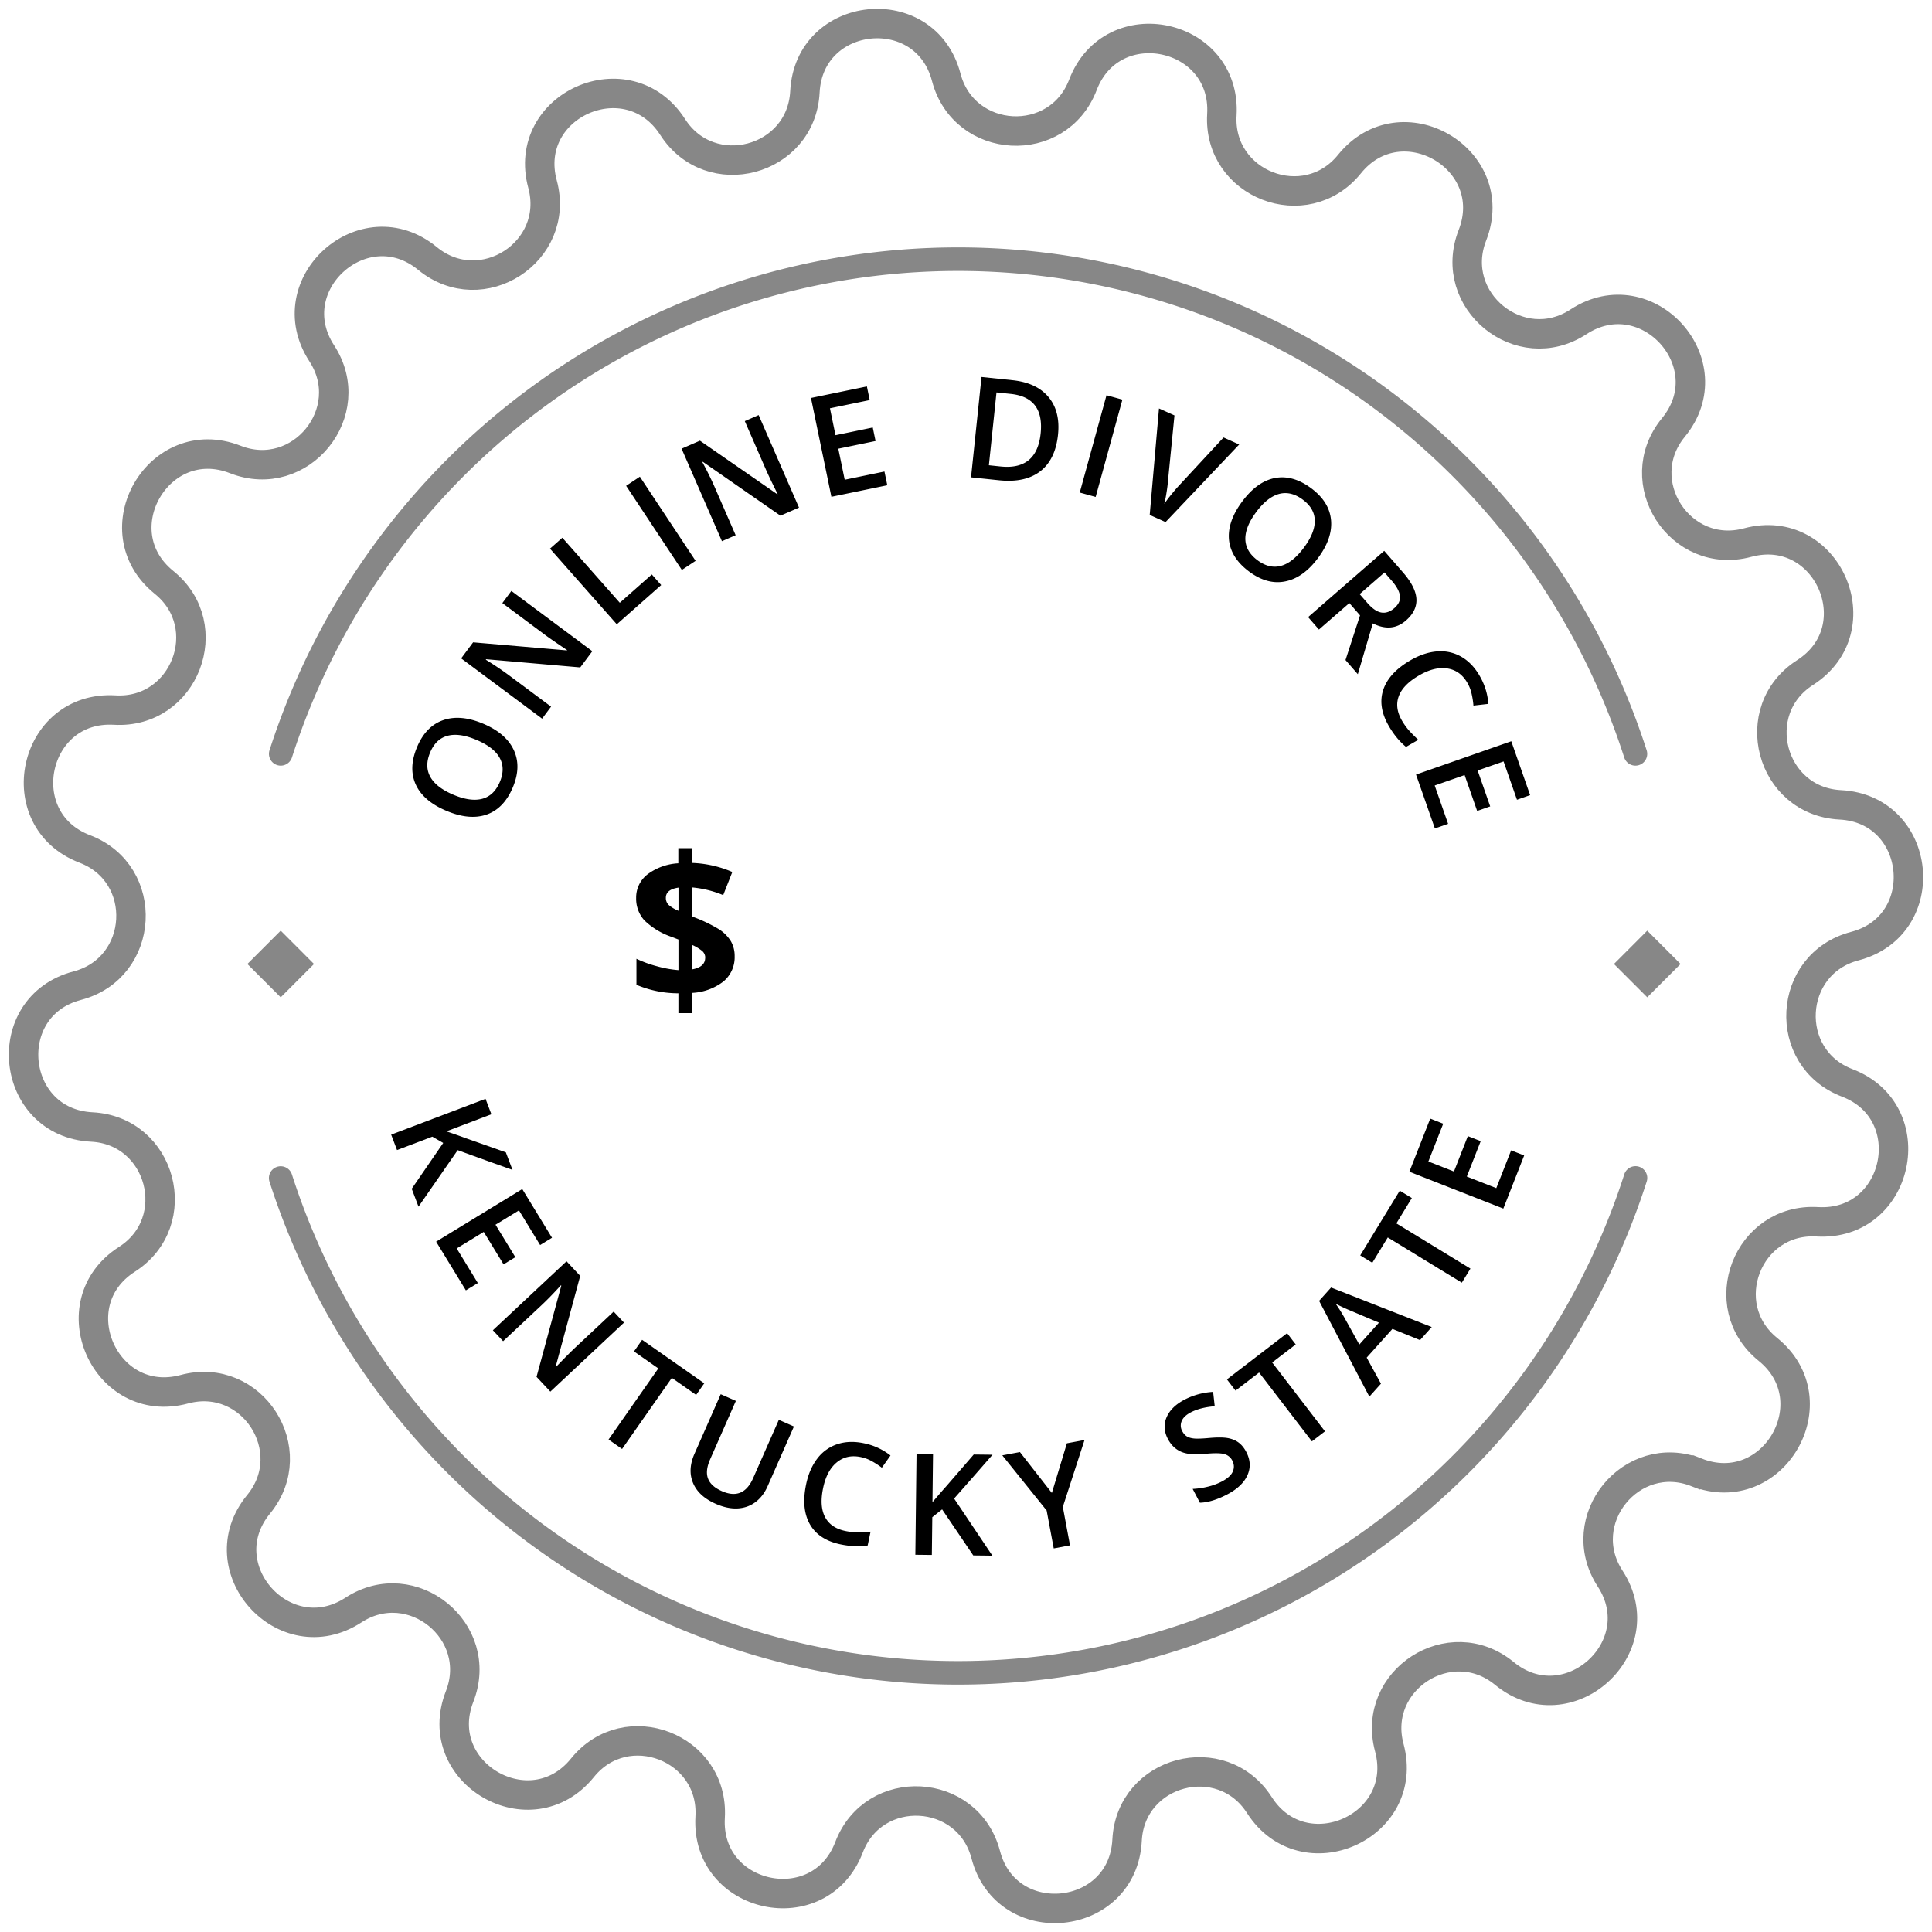
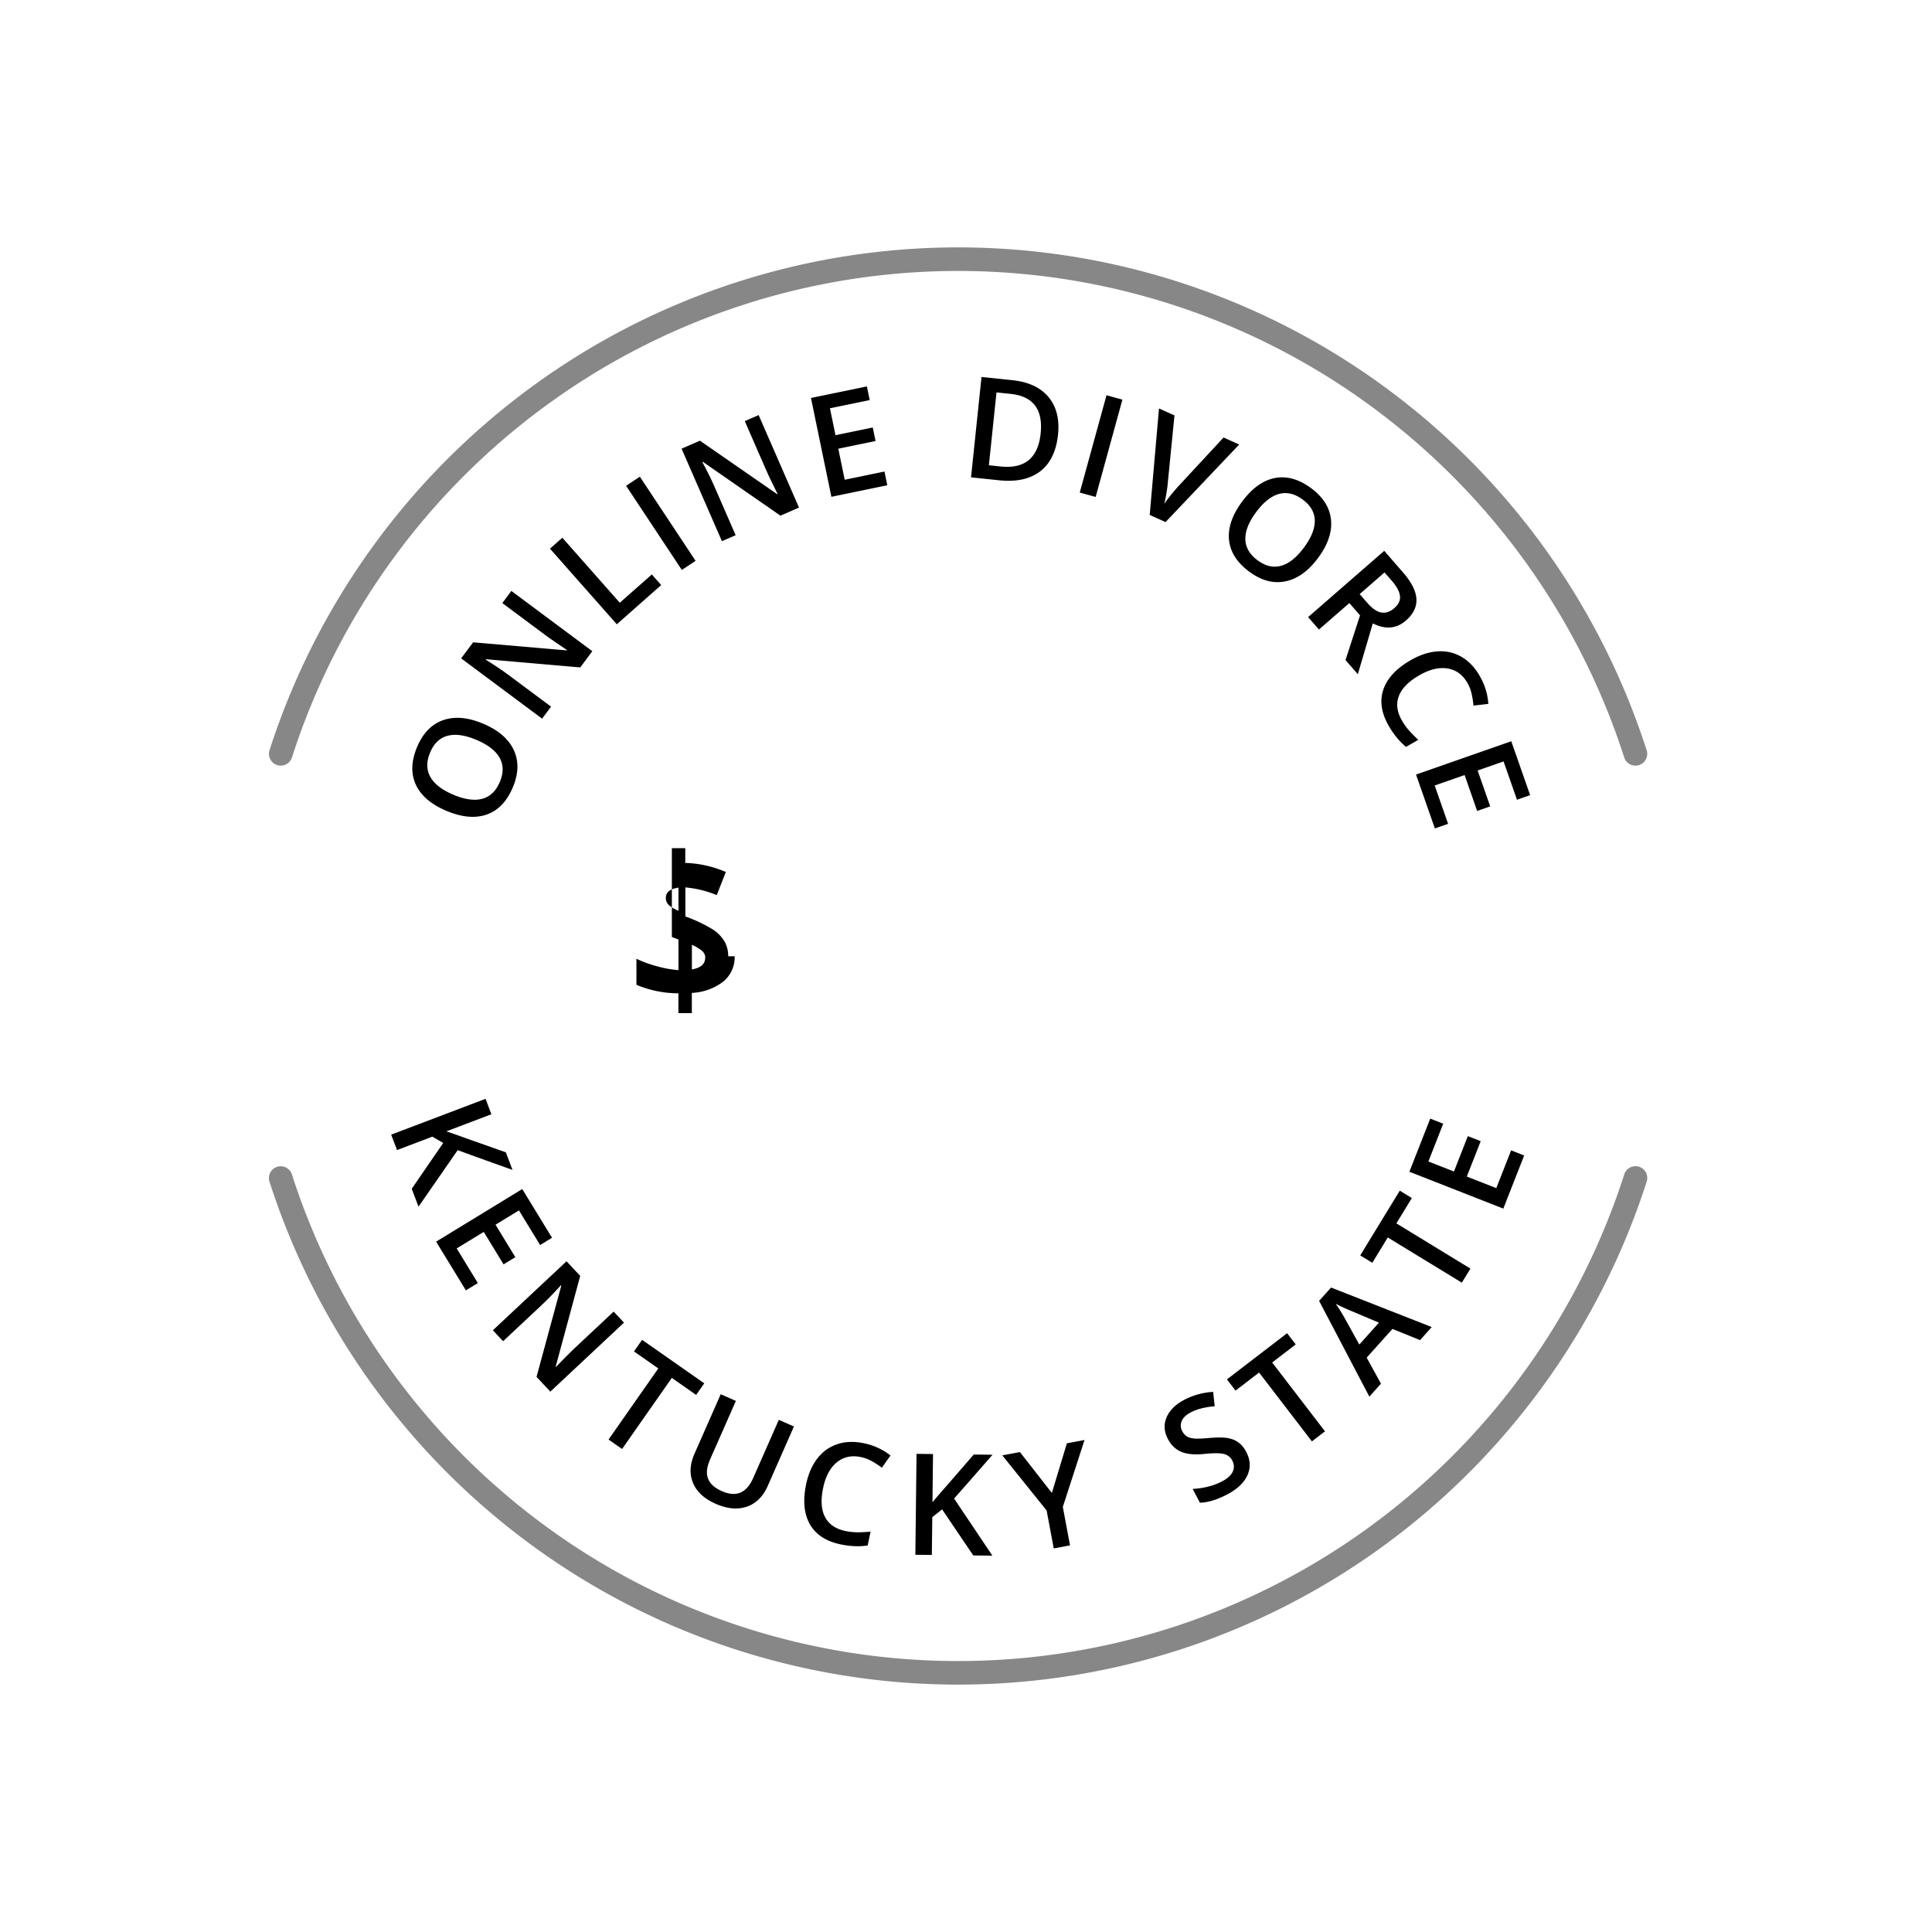
<svg xmlns="http://www.w3.org/2000/svg" width="164" height="164" fill="none">
-   <path d="M62.362 81.175a2.674 2.674 0 01-.958 2.143 4.727 4.727 0 01-2.677.965V86h-1.14v-1.682a9.178 9.178 0 01-3.562-.722v-2.21a9.723 9.723 0 001.748.637 9.454 9.454 0 001.818.328v-2.598l-.56-.218a6.182 6.182 0 01-2.331-1.408 2.731 2.731 0 01-.7-1.897 2.478 2.478 0 01.945-1.995 4.79 4.79 0 012.635-.954V72h1.14v1.25a9.386 9.386 0 013.443.77l-.773 1.964a8.903 8.903 0 00-2.663-.655v2.464c.803.285 1.576.65 2.307 1.09.408.257.752.604 1.007 1.014.22.39.33.83.321 1.278zm-5.84-4.959a.804.804 0 00.25.61c.247.205.525.37.822.488v-1.967c-.723.106-1.073.394-1.073.87zm3.344 5.086a.753.753 0 00-.283-.595 3.681 3.681 0 00-.85-.503v2.087c.749-.13 1.126-.458 1.126-.99h.007z" fill="#000" />
-   <path d="M144.011 124.983c-5.527-2.16-10.574 4.041-7.336 9.012 3.806 5.846-3.59 12.486-8.981 8.052-4.589-3.765-11.304.571-9.761 6.303 1.812 6.734-7.267 10.752-11.028 4.877-3.204-4.995-10.93-2.944-11.232 2.981-.356 6.965-10.234 7.979-11.997 1.229-1.513-5.739-9.485-6.178-11.603-.635-2.493 6.53-12.201 4.426-11.792-2.55.348-5.925-7.11-8.808-10.836-4.192-4.385 5.425-12.969.439-10.43-6.054 2.16-5.527-4.04-10.574-9.012-7.336-5.845 3.806-12.484-3.586-8.047-8.982 3.76-4.589-.575-11.304-6.306-9.761-6.734 1.816-10.752-7.268-4.877-11.028 4.998-3.201 2.947-10.93-2.981-11.233-6.965-.356-7.979-10.234-1.23-11.998 5.74-1.513 6.178-9.485.636-11.603-6.515-2.49-4.426-12.198 2.538-11.79 5.921.345 8.808-7.112 4.188-10.839-5.425-4.381-.438-12.97 6.054-10.43 5.527 2.16 10.574-4.041 7.335-9.013-3.806-5.845 3.587-12.485 8.982-8.047 4.589 3.76 11.304-.575 9.76-6.307-1.823-6.723 7.257-10.737 11.04-4.865 3.2 4.997 10.93 2.947 11.232-2.982.356-6.965 10.234-7.98 11.997-1.23 1.513 5.744 9.485 6.179 11.603.636C94.42.683 104.128 2.772 103.72 9.737c-.349 5.925 7.108 8.808 10.835 4.188 4.384-5.425 12.969-.439 10.43 6.053-2.16 5.528 4.041 10.594 9.012 7.337 5.845-3.806 12.484 3.59 8.047 8.981-3.761 4.59.575 11.305 6.306 9.762 6.734-1.813 10.752 7.267 4.877 11.032-4.998 3.2-2.947 10.926 2.981 11.23 6.965.355 7.979 10.233 1.23 11.996-5.74 1.514-6.178 9.485-.636 11.604 6.515 2.493 4.426 12.202-2.538 11.793-5.921-.348-8.808 7.109-4.189 10.836 5.418 4.388.432 12.977-6.064 10.434z" stroke="#878787" stroke-width="2.5" stroke-miterlimit="10" />
+   <path d="M62.362 81.175a2.674 2.674 0 01-.958 2.143 4.727 4.727 0 01-2.677.965V86h-1.14v-1.682a9.178 9.178 0 01-3.562-.722v-2.21a9.723 9.723 0 001.748.637 9.454 9.454 0 001.818.328v-2.598l-.56-.218V72h1.14v1.25a9.386 9.386 0 013.443.77l-.773 1.964a8.903 8.903 0 00-2.663-.655v2.464c.803.285 1.576.65 2.307 1.09.408.257.752.604 1.007 1.014.22.39.33.83.321 1.278zm-5.84-4.959a.804.804 0 00.25.61c.247.205.525.37.822.488v-1.967c-.723.106-1.073.394-1.073.87zm3.344 5.086a.753.753 0 00-.283-.595 3.681 3.681 0 00-.85-.503v2.087c.749-.13 1.126-.458 1.126-.99h.007z" fill="#000" />
  <path d="M41.024 61.436c1.285.544 2.147 1.288 2.587 2.233.441.942.413 2-.084 3.177-.504 1.191-1.244 1.957-2.22 2.3-.978.337-2.118.23-3.42-.321-1.303-.55-2.168-1.294-2.595-2.23-.425-.939-.386-2.004.117-3.195.497-1.173 1.234-1.93 2.214-2.27.98-.34 2.113-.239 3.401.306zm-2.547 6.023c.971.41 1.792.526 2.461.347.666-.18 1.162-.656 1.488-1.425.324-.767.32-1.45-.012-2.048-.33-.602-.987-1.11-1.97-1.526-.967-.41-1.783-.526-2.448-.349-.663.174-1.156.644-1.48 1.41-.327.774-.325 1.464.008 2.071.334.604.985 1.11 1.953 1.52zM50.28 55.278l-1.026 1.377-7.99-.696-.029.038.323.204c.616.39 1.165.764 1.647 1.123l3.573 2.66-.76 1.02-6.871-5.116 1.014-1.363 7.956.685.021-.028c-.077-.048-.348-.23-.813-.547-.468-.32-.83-.573-1.083-.762l-3.6-2.68.766-1.03 6.871 5.115zM52.358 52.993l-5.672-6.42 1.05-.927 4.876 5.52 2.718-2.402.796.9-3.768 3.33zM57.879 48.38l-4.73-7.142 1.167-.773 4.73 7.142-1.167.773zM67.824 43.087l-1.574.686-6.59-4.572-.043.019.179.337c.34.644.63 1.242.871 1.793l1.78 4.082-1.165.508-3.425-7.852 1.558-.679 6.566 4.545.032-.014c-.043-.08-.188-.372-.434-.878a34.06 34.06 0 01-.562-1.2l-1.794-4.114 1.176-.513 3.425 7.852zM75.319 41.192l-4.745.98-1.734-8.389 4.746-.98.24 1.159-3.375.697.472 2.284 3.162-.654.237 1.148-3.162.653.544 2.634 3.374-.697.241 1.165zM89.81 36.902c-.147 1.407-.65 2.442-1.509 3.106-.858.66-2.022.914-3.49.761l-2.384-.249.89-8.52 2.634.275c1.356.142 2.373.617 3.05 1.426.678.81.947 1.877.809 3.201zm-1.474-.107c.213-2.04-.634-3.159-2.541-3.358l-1.207-.126-.646 6.183.991.104c2.051.214 3.186-.72 3.403-2.803zM91.656 41.811l2.271-8.26 1.35.372-2.271 8.26-1.35-.372zM103.865 37.137l1.325.596-6.249 6.583-1.347-.606.788-9.038 1.314.591-.554 5.59c-.018.27-.062.61-.13 1.021a10.09 10.09 0 01-.179.896c.168-.25.38-.531.637-.844.256-.313.453-.541.59-.685l3.805-4.104zM111.88 47.369c-.832 1.119-1.76 1.78-2.783 1.982-1.019.206-2.041-.073-3.066-.836-1.037-.772-1.606-1.672-1.707-2.702-.095-1.03.28-2.112 1.124-3.246.844-1.135 1.771-1.798 2.782-1.991 1.013-.19 2.038.1 3.076.872 1.021.76 1.581 1.657 1.679 2.69.099 1.032-.27 2.11-1.105 3.23zm-5.245-3.904c-.63.846-.937 1.615-.922 2.308.017.69.361 1.284 1.032 1.783.667.497 1.331.655 1.991.475.664-.178 1.314-.695 1.95-1.55.628-.844.934-1.609.92-2.296-.011-.685-.35-1.276-1.018-1.773-.673-.502-1.345-.663-2.014-.484-.665.182-1.312.694-1.939 1.537zM115.416 50.43l.639.734c.428.492.83.77 1.205.831.375.062.742-.063 1.101-.376.366-.319.524-.666.475-1.043-.048-.377-.282-.806-.7-1.286l-.608-.698-2.112 1.839zm-.875.762l-2.581 2.247-.919-1.056 6.461-5.625 1.589 1.825c.725.834 1.107 1.587 1.143 2.26.037.672-.26 1.283-.891 1.832-.804.7-1.741.78-2.811.242l-1.271 4.314-1.046-1.202 1.234-3.794-.908-1.043zM124.557 57.962c-.401-.697-.964-1.103-1.689-1.218-.724-.115-1.521.078-2.391.58-.911.524-1.489 1.112-1.736 1.764-.245.654-.158 1.346.261 2.073.182.315.388.602.618.862.234.257.492.517.773.778l-1.041.6c-.555-.456-1.045-1.052-1.47-1.79-.626-1.087-.778-2.11-.457-3.07.325-.963 1.1-1.797 2.325-2.503.772-.444 1.528-.693 2.269-.745a3.51 3.51 0 012.038.462c.616.358 1.132.897 1.547 1.618.437.758.681 1.55.733 2.377l-1.262.145a6.99 6.99 0 00-.149-.975 3.22 3.22 0 00-.369-.958zM121.801 70.324l-1.6-4.574 8.086-2.828 1.6 4.574-1.117.391-1.138-3.252-2.201.77 1.066 3.047-1.107.387-1.065-3.047-2.539.887 1.137 3.252-1.122.393z" fill="#000" />
  <path fill-rule="evenodd" clip-rule="evenodd" d="M81.328 23a59.287 59.287 0 00-34.972 11.42A59.613 59.613 0 0024.78 64.306a1 1 0 01-1.904-.612 61.613 61.613 0 0122.3-30.89A61.287 61.287 0 0181.328 21a61.284 61.284 0 0136.151 11.805 61.617 61.617 0 0122.301 30.889 1 1 0 01-1.904.612A59.616 59.616 0 00116.3 34.42 59.289 59.289 0 0081.328 23zM23.521 99.048a1 1 0 011.259.646 59.61 59.61 0 0021.576 29.886A59.285 59.285 0 0081.328 141a59.287 59.287 0 0034.972-11.42 59.613 59.613 0 0021.576-29.886 1 1 0 111.904.612 61.614 61.614 0 01-22.301 30.889A61.281 61.281 0 0181.328 143a61.284 61.284 0 01-36.152-11.805 61.61 61.61 0 01-22.3-30.889 1 1 0 01.645-1.258z" fill="#878787" />
-   <path d="M26.655 81.83L23.828 79 21 81.83l2.828 2.828 2.827-2.829zM142.655 81.83L139.828 79 137 81.83l2.828 2.828 2.827-2.829z" fill="#878787" />
  <path d="M35.526 102.429l-.576-1.518 2.673-3.89-.923-.534-2.997 1.137-.497-1.309 8.01-3.04.496 1.31-3.824 1.451c.574.192 1.131.388 1.671.588l3.38 1.193.565 1.49a545.091 545.091 0 01-4.653-1.675l-3.325 4.797zM39.547 109.534l-2.526-4.135 7.311-4.465 2.526 4.135-1.01.617-1.796-2.94-1.99 1.215 1.683 2.756-1 .61-1.683-2.755-2.295 1.402 1.795 2.94-1.015.62zM46.717 118.13l-1.173-1.253 2.102-7.741-.032-.034-.258.282c-.493.536-.96 1.01-1.398 1.421l-3.25 3.045-.87-.928 6.253-5.856 1.161 1.24-2.084 7.708.024.026c.06-.067.288-.301.682-.703.397-.404.712-.715.942-.931l3.276-3.068.877.936-6.252 5.856zM52.806 122.999l-1.148-.803 4.223-6.035-2.064-1.444.689-.984 5.276 3.692-.69.984-2.063-1.445-4.223 6.035zM67.394 121.089l-2.235 5.072c-.256.579-.604 1.032-1.047 1.357-.437.324-.943.5-1.52.528-.57.026-1.182-.105-1.837-.393-.972-.429-1.614-1.019-1.927-1.772-.313-.752-.271-1.579.126-2.48l2.225-5.051 1.287.567-2.185 4.96c-.285.647-.346 1.19-.18 1.63.164.44.557.797 1.18 1.071 1.208.532 2.091.164 2.65-1.105l2.181-4.949 1.282.565zM73.072 123.685c-.788-.166-1.466-.018-2.034.445-.569.464-.957 1.186-1.163 2.169-.217 1.028-.165 1.851.156 2.47.325.619.898 1.015 1.72 1.188.355.075.706.113 1.053.114.348-.002.713-.021 1.096-.056l-.247 1.175c-.71.11-1.482.077-2.315-.098-1.227-.259-2.091-.828-2.592-1.708-.5-.884-.605-2.017-.314-3.401.183-.872.503-1.601.958-2.188a3.512 3.512 0 011.704-1.21c.677-.22 1.422-.245 2.237-.073a5.38 5.38 0 012.26 1.039l-.733 1.037a7.163 7.163 0 00-.827-.54 3.217 3.217 0 00-.96-.363zM84.24 132.054l-1.623-.019-2.645-3.91-.833.664-.038 3.205-1.4-.016.1-8.566 1.4.016-.048 4.09c.388-.464.775-.911 1.158-1.34l2.346-2.709 1.594.018a542.075 542.075 0 01-3.26 3.718l3.249 4.849zM89.288 126.73l1.276-4.214 1.497-.279-1.842 5.678.61 3.266-1.382.258-.602-3.219-3.764-4.68 1.497-.279 2.71 3.469zM105.791 123.253c.353.675.386 1.332.099 1.972-.287.639-.86 1.183-1.718 1.632-.859.449-1.631.684-2.317.703l-.614-1.173a6.565 6.565 0 001.302-.192 5.27 5.27 0 001.163-.43c.492-.257.805-.54.939-.848.137-.31.124-.622-.041-.937a1.063 1.063 0 00-.699-.554c-.318-.085-.883-.087-1.696-.005-.839.081-1.494.016-1.967-.195-.472-.212-.84-.57-1.104-1.075-.332-.634-.367-1.25-.107-1.849s.768-1.096 1.526-1.493a6.012 6.012 0 012.421-.657l.135 1.219c-.824.069-1.5.242-2.03.519-.402.21-.66.458-.775.743a.964.964 0 00.049.853c.104.197.234.345.391.444.156.095.361.155.617.18.255.025.684.01 1.286-.045.678-.059 1.2-.056 1.564.008.365.065.674.193.927.382.254.189.47.455.649.798zM112.474 121.501l-1.111.852-4.484-5.843-1.999 1.534-.731-.953 5.109-3.92.731.953-1.999 1.534 4.484 5.843zM120.542 113.757l-2.342-.951-2.187 2.438 1.212 2.212-.985 1.1-4.265-8.129 1.016-1.134 8.544 3.355-.993 1.109zm-3.487-1.482l-2.273-.959a16.487 16.487 0 01-.714-.31 15.39 15.39 0 01-.69-.336c.287.4.575.865.864 1.397l1.146 2.066 1.667-1.858zM124.819 107.687l-.73 1.195-6.286-3.839-1.313 2.151-1.025-.627 3.356-5.495 1.025.626-1.313 2.15 6.286 3.839zM129.381 98.084l-1.77 4.51-7.974-3.129 1.77-4.51 1.102.432-1.259 3.207 2.171.852 1.179-3.006 1.091.428-1.179 3.006 2.503.982 1.259-3.207 1.107.435z" fill="#000" />
</svg>